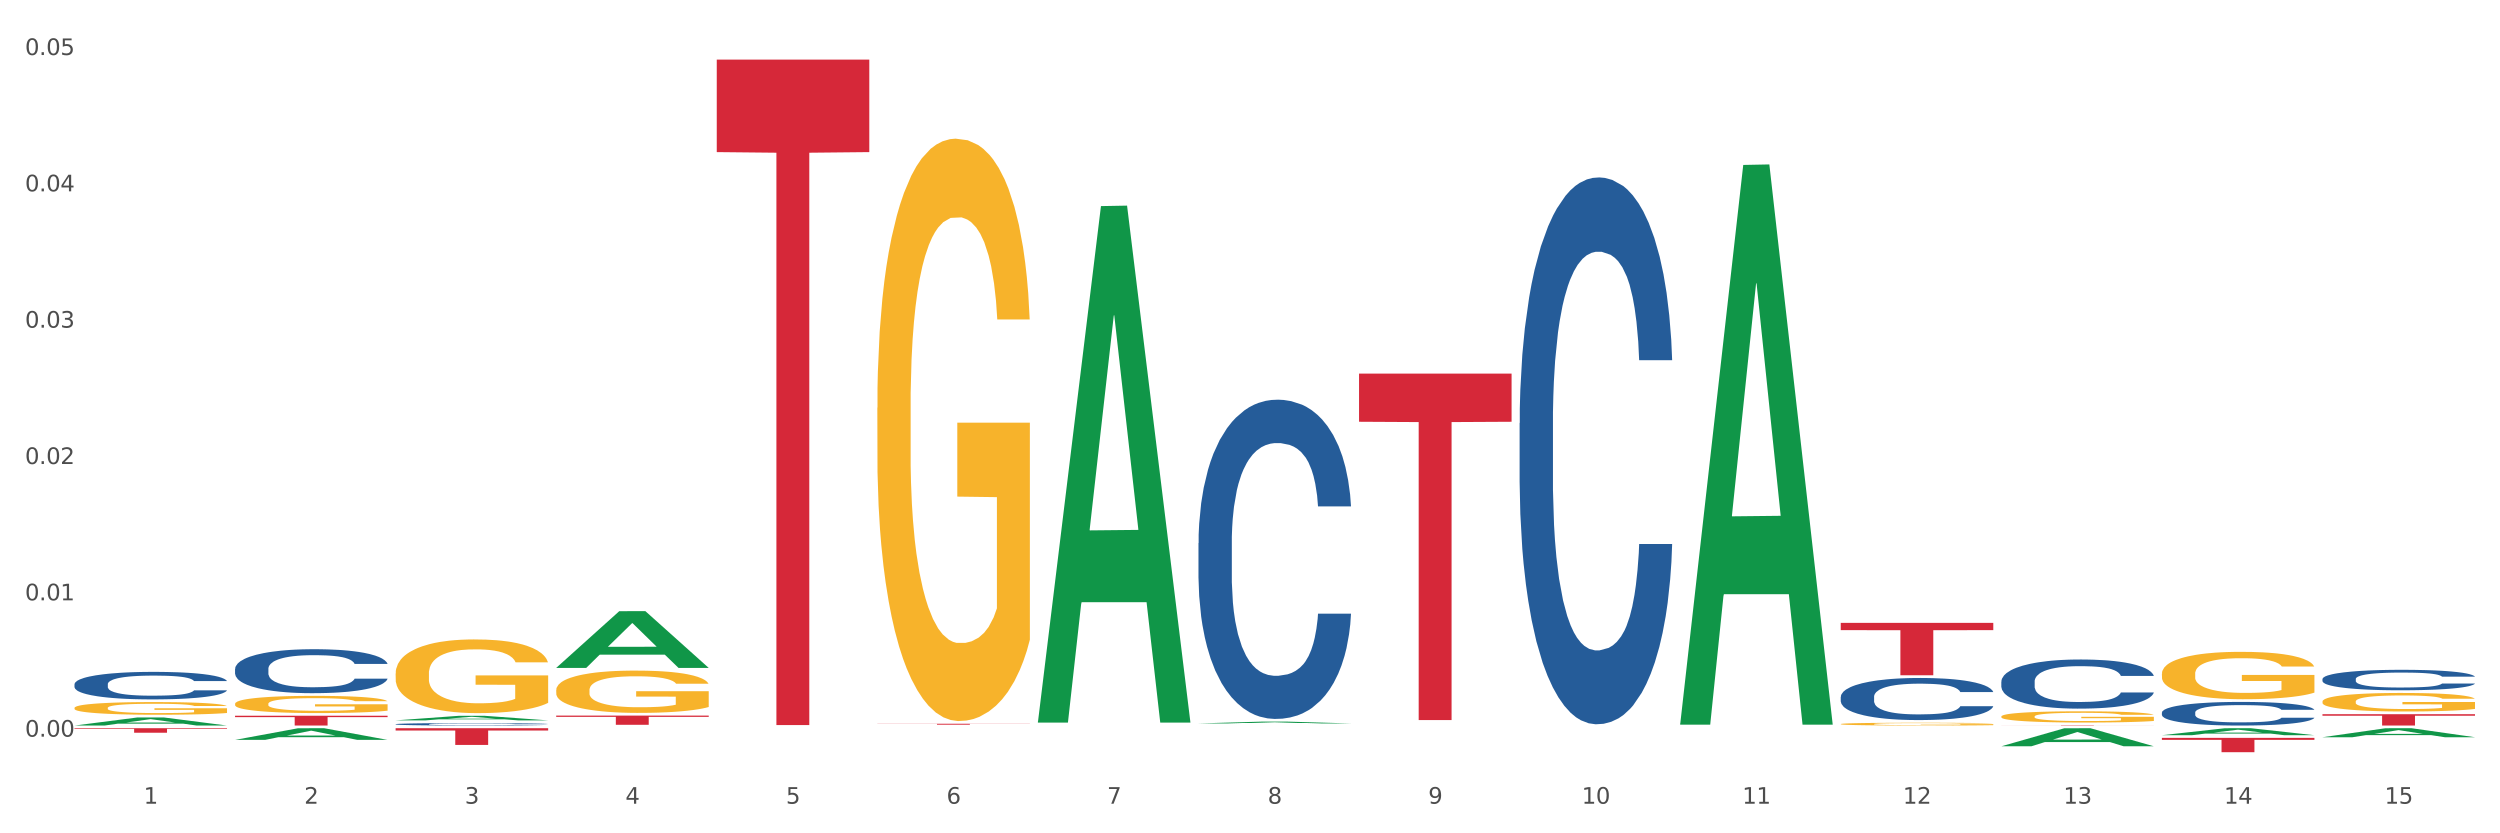
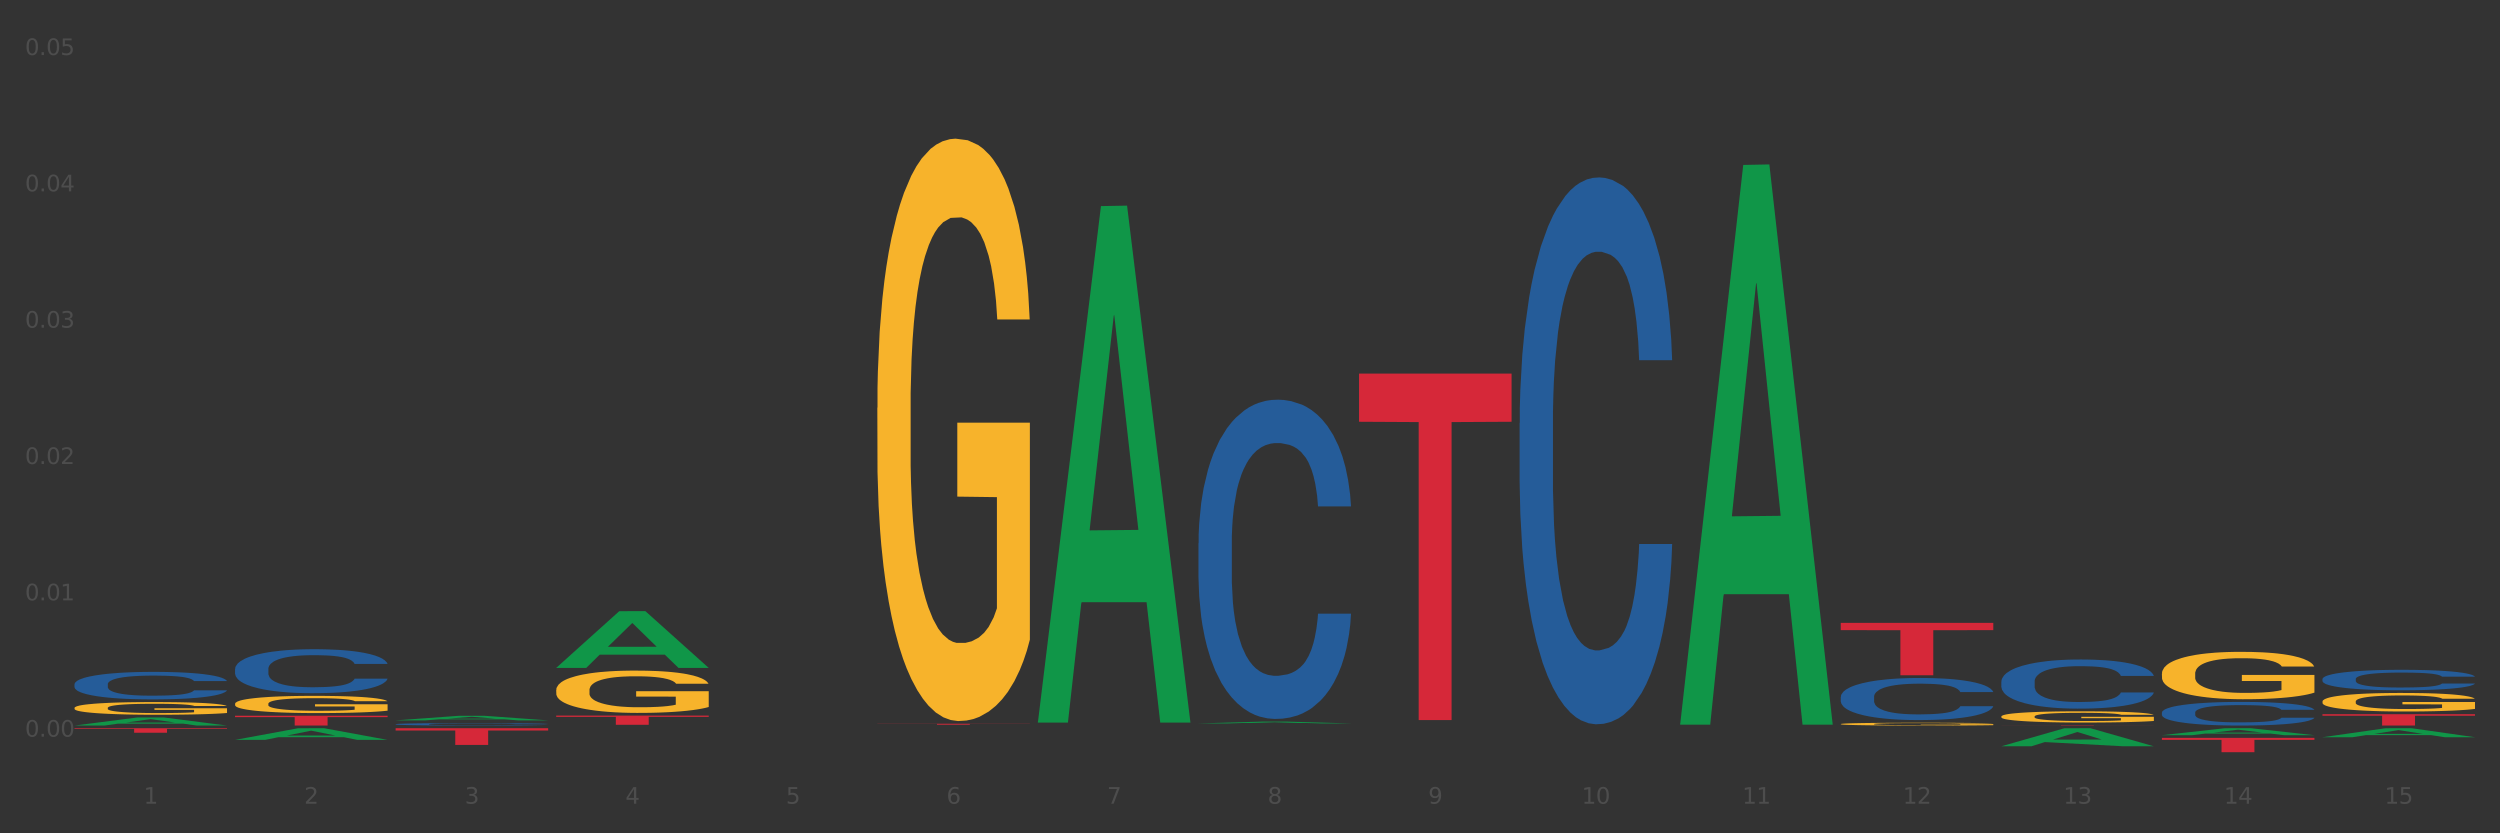
<svg xmlns="http://www.w3.org/2000/svg" xmlns:xlink="http://www.w3.org/1999/xlink" width="1080pt" height="360pt" viewBox="0 0 1080 360" version="1.1">
  <rect x="0" y="0" width="1080" height="360" fill="#333333" stroke="none" />
  <defs>
    <style type="text/css">*{stroke-linejoin: round; stroke-linecap: butt}</style>
  </defs>
  <g id="figure_1">
    <g id="patch_1">
-       <path d="M 0 360  L 1080 360  L 1080 0  L 0 0  z " style="fill: #ffffff; stroke: #ffffff; stroke-linejoin: miter" />
-     </g>
+       </g>
    <g id="axes_1">
      <g id="matplotlib.axis_1">
        <g id="xtick_1">
          <g id="text_1">
            <g style="fill: #4d4d4d" transform="translate(62.07 347.204) scale(0.096 -0.096)">
              <defs>
                <path id="DejaVuSans-31" d="M 794 531  L 1825 531  L 1825 4091  L 703 3866  L 703 4441  L 1819 4666  L 2450 4666  L 2450 531  L 3481 531  L 3481 0  L 794 0  L 794 531  z " transform="scale(0.016)" />
              </defs>
              <use xlink:href="#DejaVuSans-31" />
            </g>
          </g>
        </g>
        <g id="xtick_2">
          <g id="text_2">
            <g style="fill: #4d4d4d" transform="translate(131.436 347.204) scale(0.096 -0.096)">
              <defs>
                <path id="DejaVuSans-32" d="M 1228 531  L 3431 531  L 3431 0  L 469 0  L 469 531  Q 828 903 1448 1529  Q 2069 2156 2228 2338  Q 2531 2678 2651 2914  Q 2772 3150 2772 3378  Q 2772 3750 2511 3984  Q 2250 4219 1831 4219  Q 1534 4219 1204 4116  Q 875 4013 500 3803  L 500 4441  Q 881 4594 1212 4672  Q 1544 4750 1819 4750  Q 2544 4750 2975 4387  Q 3406 4025 3406 3419  Q 3406 3131 3298 2873  Q 3191 2616 2906 2266  Q 2828 2175 2409 1742  Q 1991 1309 1228 531  z " transform="scale(0.016)" />
              </defs>
              <use xlink:href="#DejaVuSans-32" />
            </g>
          </g>
        </g>
        <g id="xtick_3">
          <g id="text_3">
            <g style="fill: #4d4d4d" transform="translate(200.802 347.204) scale(0.096 -0.096)">
              <defs>
                <path id="DejaVuSans-33" d="M 2597 2516  Q 3050 2419 3304 2112  Q 3559 1806 3559 1356  Q 3559 666 3084 287  Q 2609 -91 1734 -91  Q 1441 -91 1130 -33  Q 819 25 488 141  L 488 750  Q 750 597 1062 519  Q 1375 441 1716 441  Q 2309 441 2620 675  Q 2931 909 2931 1356  Q 2931 1769 2642 2001  Q 2353 2234 1838 2234  L 1294 2234  L 1294 2753  L 1863 2753  Q 2328 2753 2575 2939  Q 2822 3125 2822 3475  Q 2822 3834 2567 4026  Q 2313 4219 1838 4219  Q 1578 4219 1281 4162  Q 984 4106 628 3988  L 628 4550  Q 988 4650 1302 4700  Q 1616 4750 1894 4750  Q 2613 4750 3031 4423  Q 3450 4097 3450 3541  Q 3450 3153 3228 2886  Q 3006 2619 2597 2516  z " transform="scale(0.016)" />
              </defs>
              <use xlink:href="#DejaVuSans-33" />
            </g>
          </g>
        </g>
        <g id="xtick_4">
          <g id="text_4">
            <g style="fill: #4d4d4d" transform="translate(270.169 347.204) scale(0.096 -0.096)">
              <defs>
                <path id="DejaVuSans-34" d="M 2419 4116  L 825 1625  L 2419 1625  L 2419 4116  z M 2253 4666  L 3047 4666  L 3047 1625  L 3713 1625  L 3713 1100  L 3047 1100  L 3047 0  L 2419 0  L 2419 1100  L 313 1100  L 313 1709  L 2253 4666  z " transform="scale(0.016)" />
              </defs>
              <use xlink:href="#DejaVuSans-34" />
            </g>
          </g>
        </g>
        <g id="xtick_5">
          <g id="text_5">
            <g style="fill: #4d4d4d" transform="translate(339.535 347.204) scale(0.096 -0.096)">
              <defs>
                <path id="DejaVuSans-35" d="M 691 4666  L 3169 4666  L 3169 4134  L 1269 4134  L 1269 2991  Q 1406 3038 1543 3061  Q 1681 3084 1819 3084  Q 2600 3084 3056 2656  Q 3513 2228 3513 1497  Q 3513 744 3044 326  Q 2575 -91 1722 -91  Q 1428 -91 1123 -41  Q 819 9 494 109  L 494 744  Q 775 591 1075 516  Q 1375 441 1709 441  Q 2250 441 2565 725  Q 2881 1009 2881 1497  Q 2881 1984 2565 2268  Q 2250 2553 1709 2553  Q 1456 2553 1204 2497  Q 953 2441 691 2322  L 691 4666  z " transform="scale(0.016)" />
              </defs>
              <use xlink:href="#DejaVuSans-35" />
            </g>
          </g>
        </g>
        <g id="xtick_6">
          <g id="text_6">
            <g style="fill: #4d4d4d" transform="translate(408.901 347.204) scale(0.096 -0.096)">
              <defs>
                <path id="DejaVuSans-36" d="M 2113 2584  Q 1688 2584 1439 2293  Q 1191 2003 1191 1497  Q 1191 994 1439 701  Q 1688 409 2113 409  Q 2538 409 2786 701  Q 3034 994 3034 1497  Q 3034 2003 2786 2293  Q 2538 2584 2113 2584  z M 3366 4563  L 3366 3988  Q 3128 4100 2886 4159  Q 2644 4219 2406 4219  Q 1781 4219 1451 3797  Q 1122 3375 1075 2522  Q 1259 2794 1537 2939  Q 1816 3084 2150 3084  Q 2853 3084 3261 2657  Q 3669 2231 3669 1497  Q 3669 778 3244 343  Q 2819 -91 2113 -91  Q 1303 -91 875 529  Q 447 1150 447 2328  Q 447 3434 972 4092  Q 1497 4750 2381 4750  Q 2619 4750 2861 4703  Q 3103 4656 3366 4563  z " transform="scale(0.016)" />
              </defs>
              <use xlink:href="#DejaVuSans-36" />
            </g>
          </g>
        </g>
        <g id="xtick_7">
          <g id="text_7">
            <g style="fill: #4d4d4d" transform="translate(478.267 347.204) scale(0.096 -0.096)">
              <defs>
                <path id="DejaVuSans-37" d="M 525 4666  L 3525 4666  L 3525 4397  L 1831 0  L 1172 0  L 2766 4134  L 525 4134  L 525 4666  z " transform="scale(0.016)" />
              </defs>
              <use xlink:href="#DejaVuSans-37" />
            </g>
          </g>
        </g>
        <g id="xtick_8">
          <g id="text_8">
            <g style="fill: #4d4d4d" transform="translate(547.634 347.204) scale(0.096 -0.096)">
              <defs>
                <path id="DejaVuSans-38" d="M 2034 2216  Q 1584 2216 1326 1975  Q 1069 1734 1069 1313  Q 1069 891 1326 650  Q 1584 409 2034 409  Q 2484 409 2743 651  Q 3003 894 3003 1313  Q 3003 1734 2745 1975  Q 2488 2216 2034 2216  z M 1403 2484  Q 997 2584 770 2862  Q 544 3141 544 3541  Q 544 4100 942 4425  Q 1341 4750 2034 4750  Q 2731 4750 3128 4425  Q 3525 4100 3525 3541  Q 3525 3141 3298 2862  Q 3072 2584 2669 2484  Q 3125 2378 3379 2068  Q 3634 1759 3634 1313  Q 3634 634 3220 271  Q 2806 -91 2034 -91  Q 1263 -91 848 271  Q 434 634 434 1313  Q 434 1759 690 2068  Q 947 2378 1403 2484  z M 1172 3481  Q 1172 3119 1398 2916  Q 1625 2713 2034 2713  Q 2441 2713 2670 2916  Q 2900 3119 2900 3481  Q 2900 3844 2670 4047  Q 2441 4250 2034 4250  Q 1625 4250 1398 4047  Q 1172 3844 1172 3481  z " transform="scale(0.016)" />
              </defs>
              <use xlink:href="#DejaVuSans-38" />
            </g>
          </g>
        </g>
        <g id="xtick_9">
          <g id="text_9">
            <g style="fill: #4d4d4d" transform="translate(617 347.204) scale(0.096 -0.096)">
              <defs>
                <path id="DejaVuSans-39" d="M 703 97  L 703 672  Q 941 559 1184 500  Q 1428 441 1663 441  Q 2288 441 2617 861  Q 2947 1281 2994 2138  Q 2813 1869 2534 1725  Q 2256 1581 1919 1581  Q 1219 1581 811 2004  Q 403 2428 403 3163  Q 403 3881 828 4315  Q 1253 4750 1959 4750  Q 2769 4750 3195 4129  Q 3622 3509 3622 2328  Q 3622 1225 3098 567  Q 2575 -91 1691 -91  Q 1453 -91 1209 -44  Q 966 3 703 97  z M 1959 2075  Q 2384 2075 2632 2365  Q 2881 2656 2881 3163  Q 2881 3666 2632 3958  Q 2384 4250 1959 4250  Q 1534 4250 1286 3958  Q 1038 3666 1038 3163  Q 1038 2656 1286 2365  Q 1534 2075 1959 2075  z " transform="scale(0.016)" />
              </defs>
              <use xlink:href="#DejaVuSans-39" />
            </g>
          </g>
        </g>
        <g id="xtick_10">
          <g id="text_10">
            <g style="fill: #4d4d4d" transform="translate(683.312 347.204) scale(0.096 -0.096)">
              <defs>
                <path id="DejaVuSans-30" d="M 2034 4250  Q 1547 4250 1301 3770  Q 1056 3291 1056 2328  Q 1056 1369 1301 889  Q 1547 409 2034 409  Q 2525 409 2770 889  Q 3016 1369 3016 2328  Q 3016 3291 2770 3770  Q 2525 4250 2034 4250  z M 2034 4750  Q 2819 4750 3233 4129  Q 3647 3509 3647 2328  Q 3647 1150 3233 529  Q 2819 -91 2034 -91  Q 1250 -91 836 529  Q 422 1150 422 2328  Q 422 3509 836 4129  Q 1250 4750 2034 4750  z " transform="scale(0.016)" />
              </defs>
              <use xlink:href="#DejaVuSans-31" />
              <use xlink:href="#DejaVuSans-30" transform="translate(63.623 0)" />
            </g>
          </g>
        </g>
        <g id="xtick_11">
          <g id="text_11">
            <g style="fill: #4d4d4d" transform="translate(752.678 347.204) scale(0.096 -0.096)">
              <use xlink:href="#DejaVuSans-31" />
              <use xlink:href="#DejaVuSans-31" transform="translate(63.623 0)" />
            </g>
          </g>
        </g>
        <g id="xtick_12">
          <g id="text_12">
            <g style="fill: #4d4d4d" transform="translate(822.044 347.204) scale(0.096 -0.096)">
              <use xlink:href="#DejaVuSans-31" />
              <use xlink:href="#DejaVuSans-32" transform="translate(63.623 0)" />
            </g>
          </g>
        </g>
        <g id="xtick_13">
          <g id="text_13">
            <g style="fill: #4d4d4d" transform="translate(891.411 347.204) scale(0.096 -0.096)">
              <use xlink:href="#DejaVuSans-31" />
              <use xlink:href="#DejaVuSans-33" transform="translate(63.623 0)" />
            </g>
          </g>
        </g>
        <g id="xtick_14">
          <g id="text_14">
            <g style="fill: #4d4d4d" transform="translate(960.777 347.204) scale(0.096 -0.096)">
              <use xlink:href="#DejaVuSans-31" />
              <use xlink:href="#DejaVuSans-34" transform="translate(63.623 0)" />
            </g>
          </g>
        </g>
        <g id="xtick_15">
          <g id="text_15">
            <g style="fill: #4d4d4d" transform="translate(1030.143 347.204) scale(0.096 -0.096)">
              <use xlink:href="#DejaVuSans-31" />
              <use xlink:href="#DejaVuSans-35" transform="translate(63.623 0)" />
            </g>
          </g>
        </g>
        <g id="xtick_16" />
        <g id="xtick_17" />
        <g id="xtick_18" />
        <g id="xtick_19" />
        <g id="xtick_20" />
        <g id="xtick_21" />
        <g id="xtick_22" />
        <g id="xtick_23" />
        <g id="xtick_24" />
        <g id="xtick_25" />
        <g id="xtick_26" />
        <g id="xtick_27" />
        <g id="xtick_28" />
        <g id="xtick_29" />
      </g>
      <g id="matplotlib.axis_2">
        <g id="ytick_1">
          <g id="text_16">
            <g style="fill: #4d4d4d" transform="translate(10.8 318.241) scale(0.096 -0.096)">
              <defs>
                <path id="DejaVuSans-2e" d="M 684 794  L 1344 794  L 1344 0  L 684 0  L 684 794  z " transform="scale(0.016)" />
              </defs>
              <use xlink:href="#DejaVuSans-30" />
              <use xlink:href="#DejaVuSans-2e" transform="translate(63.623 0)" />
              <use xlink:href="#DejaVuSans-30" transform="translate(95.41 0)" />
              <use xlink:href="#DejaVuSans-30" transform="translate(159.033 0)" />
            </g>
          </g>
        </g>
        <g id="ytick_2">
          <g id="text_17">
            <g style="fill: #4d4d4d" transform="translate(10.8 259.347) scale(0.096 -0.096)">
              <use xlink:href="#DejaVuSans-30" />
              <use xlink:href="#DejaVuSans-2e" transform="translate(63.623 0)" />
              <use xlink:href="#DejaVuSans-30" transform="translate(95.41 0)" />
              <use xlink:href="#DejaVuSans-31" transform="translate(159.033 0)" />
            </g>
          </g>
        </g>
        <g id="ytick_3">
          <g id="text_18">
            <g style="fill: #4d4d4d" transform="translate(10.8 200.453) scale(0.096 -0.096)">
              <use xlink:href="#DejaVuSans-30" />
              <use xlink:href="#DejaVuSans-2e" transform="translate(63.623 0)" />
              <use xlink:href="#DejaVuSans-30" transform="translate(95.41 0)" />
              <use xlink:href="#DejaVuSans-32" transform="translate(159.033 0)" />
            </g>
          </g>
        </g>
        <g id="ytick_4">
          <g id="text_19">
            <g style="fill: #4d4d4d" transform="translate(10.8 141.558) scale(0.096 -0.096)">
              <use xlink:href="#DejaVuSans-30" />
              <use xlink:href="#DejaVuSans-2e" transform="translate(63.623 0)" />
              <use xlink:href="#DejaVuSans-30" transform="translate(95.41 0)" />
              <use xlink:href="#DejaVuSans-33" transform="translate(159.033 0)" />
            </g>
          </g>
        </g>
        <g id="ytick_5">
          <g id="text_20">
            <g style="fill: #4d4d4d" transform="translate(10.8 82.664) scale(0.096 -0.096)">
              <use xlink:href="#DejaVuSans-30" />
              <use xlink:href="#DejaVuSans-2e" transform="translate(63.623 0)" />
              <use xlink:href="#DejaVuSans-30" transform="translate(95.41 0)" />
              <use xlink:href="#DejaVuSans-34" transform="translate(159.033 0)" />
            </g>
          </g>
        </g>
        <g id="ytick_6">
          <g id="text_21">
            <g style="fill: #4d4d4d" transform="translate(10.8 23.77) scale(0.096 -0.096)">
              <use xlink:href="#DejaVuSans-30" />
              <use xlink:href="#DejaVuSans-2e" transform="translate(63.623 0)" />
              <use xlink:href="#DejaVuSans-30" transform="translate(95.41 0)" />
              <use xlink:href="#DejaVuSans-35" transform="translate(159.033 0)" />
            </g>
          </g>
        </g>
        <g id="ytick_7" />
        <g id="ytick_8" />
        <g id="ytick_9" />
        <g id="ytick_10" />
        <g id="ytick_11" />
      </g>
      <g id="PolyCollection_1">
        <path d="M 32.175 313.432  L 32.243 313.429  L 59.417 309.934  L 70.695 309.931  L 98.073 313.439  L 85.029 313.439  L 79.119 312.622  L 51.061 312.622  L 50.857 312.635  L 45.151 313.439  L 32.175 313.439  L 32.175 313.432  L 54.594 312.134  L 75.586 312.131  L 65.192 310.678  L 65.056 310.672  L 64.92 310.682  L 54.526 312.131  L 54.594 312.134  L 32.175 313.432  z " clip-path="url(#p78bd82794f)" style="fill: #109648" />
        <path d="M 1003.302 308.524  L 1069.2 308.524  L 1069.2 309.207  L 1043.278 309.211  L 1043.278 313.439  L 1029.068 313.439  L 1029.068 309.211  L 1003.302 309.207  L 1003.302 308.528  L 1003.302 308.524  z " clip-path="url(#p78bd82794f)" style="fill: #d62839" />
        <path d="M 933.936 318.763  L 999.834 318.763  L 999.834 319.622  L 973.912 319.628  L 973.912 324.95  L 959.702 324.95  L 959.702 319.628  L 933.936 319.622  L 933.936 318.769  L 933.936 318.763  z " clip-path="url(#p78bd82794f)" style="fill: #d62839" />
        <path d="M 864.57 313.292  L 930.468 313.292  L 930.468 313.313  L 904.546 313.313  L 904.546 313.439  L 890.335 313.439  L 890.335 313.313  L 864.57 313.313  L 864.57 313.292  L 864.57 313.292  z " clip-path="url(#p78bd82794f)" style="fill: #d62839" />
        <path d="M 795.203 269.075  L 861.101 269.075  L 861.101 272.222  L 835.179 272.244  L 835.179 291.726  L 820.969 291.726  L 820.969 272.244  L 795.203 272.222  L 795.203 269.096  L 795.203 269.075  z " clip-path="url(#p78bd82794f)" style="fill: #d62839" />
        <path d="M 587.105 161.399  L 653.003 161.399  L 653.003 182.2  L 627.081 182.341  L 627.081 311.083  L 612.871 311.083  L 612.871 182.341  L 587.105 182.2  L 587.105 161.539  L 587.105 161.399  z " clip-path="url(#p78bd82794f)" style="fill: #d62839" />
        <path d="M 379.006 312.658  L 444.904 312.658  L 444.904 312.715  L 418.982 312.715  L 418.982 313.066  L 404.772 313.066  L 404.772 312.715  L 379.006 312.715  L 379.006 312.659  L 379.006 312.658  z " clip-path="url(#p78bd82794f)" style="fill: #d62839" />
-         <path d="M 309.64 25.759  L 375.538 25.759  L 375.538 65.707  L 349.616 65.977  L 349.616 313.221  L 335.406 313.221  L 335.406 65.977  L 309.64 65.707  L 309.64 26.029  L 309.64 25.759  z " clip-path="url(#p78bd82794f)" style="fill: #d62839" />
        <path d="M 240.274 309.131  L 306.172 309.131  L 306.172 309.685  L 280.25 309.689  L 280.25 313.116  L 266.039 313.116  L 266.039 309.689  L 240.274 309.685  L 240.274 309.135  L 240.274 309.131  z " clip-path="url(#p78bd82794f)" style="fill: #d62839" />
        <path d="M 32.175 305.827  L 32.253 305.822  L 32.253 305.642  L 32.408 305.486  L 33.186 305.111  L 34.353 304.801  L 35.209 304.635  L 36.065 304.5  L 37.076 304.365  L 38.321 304.225  L 40.578 304.02  L 41.978 303.914  L 43.69 303.804  L 46.802 303.644  L 49.058 303.554  L 51.392 303.479  L 55.204 303.389  L 57.694 303.349  L 60.339 303.319  L 63.529 303.299  L 65.941 303.294  L 71.231 303.309  L 75.744 303.354  L 77.922 303.389  L 80.723 303.449  L 82.201 303.489  L 84.613 303.569  L 87.103 303.674  L 88.815 303.764  L 91.382 303.934  L 93.327 304.105  L 95.116 304.315  L 96.05 304.46  L 96.75 304.595  L 97.373 304.75  L 97.995 304.996  L 83.991 304.996  L 83.446 304.821  L 82.59 304.655  L 81.346 304.495  L 80.256 304.395  L 78.389 304.27  L 76.677 304.19  L 74.888 304.13  L 72.71 304.08  L 70.998 304.055  L 68.586 304.035  L 63.84 304.04  L 60.65 304.08  L 58.472 304.13  L 57.071 304.175  L 55.827 304.225  L 54.426 304.295  L 52.792 304.4  L 51.625 304.495  L 50.458 304.615  L 49.525 304.735  L 48.669 304.876  L 47.969 305.026  L 47.424 305.181  L 46.957 305.371  L 46.568 305.687  L 46.568 306.373  L 46.724 306.528  L 47.113 306.733  L 47.58 306.888  L 48.358 307.073  L 49.058 307.199  L 50.381 307.379  L 51.859 307.529  L 53.026 307.624  L 54.193 307.704  L 56.216 307.814  L 58.472 307.904  L 60.417 307.959  L 63.062 308.01  L 64.852 308.03  L 66.408 308.04  L 70.22 308.04  L 72.943 308.025  L 75.977 307.99  L 78.311 307.944  L 80.256 307.889  L 82.435 307.799  L 83.835 307.714  L 83.835 306.668  L 66.719 306.663  L 66.719 305.967  L 98.073 305.967  L 98.073 308.01  L 96.75 308.115  L 95.272 308.21  L 93.716 308.295  L 91.382 308.4  L 88.581 308.5  L 86.091 308.57  L 83.446 308.63  L 80.334 308.685  L 76.288 308.735  L 73.799 308.755  L 70.687 308.771  L 67.03 308.776  L 63.84 308.765  L 60.728 308.74  L 57.461 308.695  L 54.271 308.63  L 51.859 308.565  L 49.447 308.485  L 46.879 308.38  L 44.857 308.28  L 43.301 308.19  L 41.589 308.075  L 39.722 307.924  L 38.321 307.789  L 37.076 307.649  L 35.754 307.469  L 34.82 307.314  L 33.887 307.118  L 33.342 306.973  L 32.72 306.748  L 32.253 306.433  L 32.175 305.827  z " clip-path="url(#p78bd82794f)" style="fill: #f7b32b" />
        <path d="M 170.907 314.594  L 236.805 314.594  L 236.805 315.597  L 210.883 315.604  L 210.883 321.811  L 196.673 321.811  L 196.673 315.604  L 170.907 315.597  L 170.907 314.601  L 170.907 314.594  z " clip-path="url(#p78bd82794f)" style="fill: #d62839" />
        <path d="M 933.936 307.815  L 934.014 307.805  L 934.014 307.544  L 934.247 307.19  L 935.104 306.537  L 936.195 306.043  L 938.064 305.465  L 939.077 305.222  L 940.401 304.952  L 943.127 304.513  L 946.243 304.14  L 948.424 303.935  L 950.06 303.804  L 953.721 303.571  L 955.824 303.469  L 958.005 303.385  L 959.874 303.329  L 962.99 303.263  L 965.483 303.236  L 968.365 303.226  L 970.779 303.236  L 973.973 303.273  L 978.647 303.385  L 980.438 303.45  L 982.853 303.562  L 985.346 303.711  L 987.371 303.86  L 989.708 304.075  L 992.122 304.355  L 994.459 304.709  L 996.095 305.036  L 997.419 305.381  L 998.587 305.8  L 999.444 306.257  L 999.834 306.64  L 985.579 306.64  L 985.19 306.295  L 984.411 305.922  L 983.632 305.67  L 982.775 305.465  L 981.451 305.231  L 980.283 305.082  L 978.335 304.905  L 976.544 304.793  L 975.064 304.728  L 973.272 304.672  L 969.455 304.616  L 966.729 304.616  L 965.015 304.634  L 962.912 304.681  L 961.121 304.746  L 959.018 304.858  L 957.382 304.98  L 955.746 305.138  L 954.811 305.25  L 953.409 305.455  L 952.475 305.623  L 951.228 305.912  L 950.527 306.117  L 949.281 306.649  L 948.736 307.041  L 948.502 307.311  L 948.346 307.61  L 948.346 309.064  L 948.814 309.717  L 949.203 309.997  L 949.826 310.314  L 950.995 310.725  L 952.708 311.126  L 954.5 311.415  L 955.98 311.592  L 957.382 311.722  L 958.784 311.825  L 960.498 311.918  L 961.9 311.974  L 964.003 312.03  L 966.495 312.058  L 968.443 312.058  L 972.415 312.012  L 974.207 311.965  L 975.92 311.9  L 977.79 311.797  L 979.27 311.685  L 980.127 311.601  L 981.529 311.424  L 982.619 311.238  L 983.554 311.023  L 984.177 310.836  L 984.878 310.557  L 985.423 310.24  L 985.579 310.072  L 999.834 310.072  L 999.522 310.407  L 998.977 310.734  L 997.886 311.172  L 997.03 311.424  L 995.705 311.732  L 994.303 311.993  L 992.356 312.282  L 990.564 312.497  L 988.695 312.683  L 986.67 312.851  L 983.009 313.084  L 981.685 313.149  L 978.88 313.261  L 976.699 313.327  L 973.506 313.392  L 970.234 313.429  L 966.807 313.439  L 963.769 313.42  L 960.42 313.364  L 958.317 313.308  L 955.98 313.224  L 953.253 313.093  L 950.683 312.935  L 948.268 312.748  L 946.009 312.534  L 943.906 312.291  L 941.18 311.89  L 939.155 311.499  L 937.675 311.135  L 936.662 310.827  L 935.65 310.435  L 935.104 310.165  L 934.247 309.512  L 933.936 308.906  L 933.936 307.815  z " clip-path="url(#p78bd82794f)" style="fill: #255c99" />
        <path d="M 864.57 294.439  L 864.648 294.42  L 864.648 293.877  L 864.881 293.14  L 865.738 291.783  L 866.829 290.755  L 868.698 289.553  L 869.711 289.049  L 871.035 288.487  L 873.761 287.575  L 876.877 286.8  L 879.058 286.373  L 880.694 286.102  L 884.355 285.617  L 886.458 285.404  L 888.639 285.229  L 890.508 285.113  L 893.624 284.977  L 896.117 284.919  L 898.999 284.9  L 901.413 284.919  L 904.607 284.997  L 909.281 285.229  L 911.072 285.365  L 913.487 285.598  L 915.979 285.908  L 918.005 286.218  L 920.341 286.664  L 922.756 287.246  L 925.093 287.983  L 926.729 288.661  L 928.053 289.379  L 929.221 290.251  L 930.078 291.201  L 930.468 291.996  L 916.213 291.996  L 915.824 291.279  L 915.045 290.503  L 914.266 289.98  L 913.409 289.553  L 912.085 289.068  L 910.916 288.758  L 908.969 288.39  L 907.177 288.157  L 905.697 288.021  L 903.906 287.905  L 900.089 287.789  L 897.363 287.789  L 895.649 287.827  L 893.546 287.924  L 891.754 288.06  L 889.651 288.293  L 888.016 288.545  L 886.38 288.874  L 885.445 289.107  L 884.043 289.534  L 883.108 289.883  L 881.862 290.484  L 881.161 290.91  L 879.915 292.015  L 879.369 292.83  L 879.136 293.392  L 878.98 294.013  L 878.98 297.037  L 879.447 298.395  L 879.837 298.976  L 880.46 299.635  L 881.628 300.489  L 883.342 301.322  L 885.134 301.923  L 886.614 302.292  L 888.016 302.563  L 889.418 302.777  L 891.131 302.97  L 892.533 303.087  L 894.637 303.203  L 897.129 303.261  L 899.076 303.261  L 903.049 303.164  L 904.841 303.067  L 906.554 302.932  L 908.424 302.718  L 909.904 302.486  L 910.76 302.311  L 912.163 301.943  L 913.253 301.555  L 914.188 301.109  L 914.811 300.721  L 915.512 300.14  L 916.057 299.48  L 916.213 299.131  L 930.468 299.131  L 930.156 299.829  L 929.611 300.508  L 928.52 301.419  L 927.663 301.943  L 926.339 302.583  L 924.937 303.126  L 922.99 303.727  L 921.198 304.173  L 919.329 304.56  L 917.304 304.909  L 913.643 305.394  L 912.318 305.53  L 909.514 305.762  L 907.333 305.898  L 904.14 306.034  L 900.868 306.111  L 897.441 306.131  L 894.403 306.092  L 891.053 305.976  L 888.95 305.859  L 886.614 305.685  L 883.887 305.413  L 881.317 305.084  L 878.902 304.696  L 876.643 304.25  L 874.54 303.746  L 871.814 302.912  L 869.789 302.098  L 868.309 301.342  L 867.296 300.702  L 866.283 299.888  L 865.738 299.325  L 864.881 297.968  L 864.57 296.708  L 864.57 294.439  z " clip-path="url(#p78bd82794f)" style="fill: #255c99" />
        <path d="M 795.203 301.053  L 795.281 301.037  L 795.281 300.572  L 795.515 299.94  L 796.372 298.778  L 797.462 297.897  L 799.332 296.868  L 800.344 296.436  L 801.669 295.954  L 804.395 295.173  L 807.511 294.509  L 809.692 294.144  L 811.327 293.911  L 814.988 293.496  L 817.092 293.313  L 819.273 293.164  L 821.142 293.064  L 824.258 292.948  L 826.75 292.898  L 829.632 292.881  L 832.047 292.898  L 835.241 292.964  L 839.914 293.164  L 841.706 293.28  L 844.121 293.479  L 846.613 293.745  L 848.638 294.011  L 850.975 294.393  L 853.39 294.891  L 855.727 295.522  L 857.362 296.104  L 858.687 296.718  L 859.855 297.466  L 860.712 298.279  L 861.101 298.96  L 846.847 298.96  L 846.457 298.346  L 845.678 297.681  L 844.899 297.233  L 844.043 296.868  L 842.718 296.452  L 841.55 296.187  L 839.603 295.871  L 837.811 295.672  L 836.331 295.555  L 834.54 295.456  L 830.723 295.356  L 827.997 295.356  L 826.283 295.389  L 824.18 295.472  L 822.388 295.589  L 820.285 295.788  L 818.649 296.004  L 817.014 296.286  L 816.079 296.486  L 814.677 296.851  L 813.742 297.15  L 812.496 297.665  L 811.795 298.03  L 810.548 298.977  L 810.003 299.675  L 809.77 300.156  L 809.614 300.688  L 809.614 303.279  L 810.081 304.442  L 810.471 304.94  L 811.094 305.505  L 812.262 306.235  L 813.976 306.95  L 815.767 307.464  L 817.247 307.78  L 818.649 308.013  L 820.051 308.195  L 821.765 308.361  L 823.167 308.461  L 825.27 308.561  L 827.763 308.611  L 829.71 308.611  L 833.683 308.527  L 835.474 308.444  L 837.188 308.328  L 839.057 308.145  L 840.537 307.946  L 841.394 307.797  L 842.796 307.481  L 843.887 307.149  L 844.822 306.767  L 845.445 306.435  L 846.146 305.936  L 846.691 305.372  L 846.847 305.073  L 861.101 305.073  L 860.79 305.671  L 860.245 306.252  L 859.154 307.033  L 858.297 307.481  L 856.973 308.029  L 855.571 308.494  L 853.624 309.009  L 851.832 309.391  L 849.963 309.723  L 847.937 310.022  L 844.276 310.438  L 842.952 310.554  L 840.148 310.753  L 837.967 310.869  L 834.773 310.986  L 831.502 311.052  L 828.074 311.069  L 825.037 311.036  L 821.687 310.936  L 819.584 310.836  L 817.247 310.687  L 814.521 310.454  L 811.951 310.172  L 809.536 309.84  L 807.277 309.458  L 805.174 309.026  L 802.448 308.312  L 800.422 307.614  L 798.942 306.966  L 797.93 306.418  L 796.917 305.72  L 796.372 305.239  L 795.515 304.076  L 795.203 302.997  L 795.203 301.053  z " clip-path="url(#p78bd82794f)" style="fill: #255c99" />
        <path d="M 656.471 182.795  L 656.549 182.579  L 656.549 176.538  L 656.783 168.339  L 657.639 153.237  L 658.73 141.802  L 660.599 128.425  L 661.612 122.816  L 662.936 116.559  L 665.662 106.419  L 668.778 97.789  L 670.959 93.042  L 672.595 90.022  L 676.256 84.628  L 678.359 82.255  L 680.54 80.313  L 682.41 79.019  L 685.525 77.508  L 688.018 76.861  L 690.9 76.645  L 693.315 76.861  L 696.508 77.724  L 701.182 80.313  L 702.973 81.823  L 705.388 84.412  L 707.881 87.864  L 709.906 91.316  L 712.243 96.279  L 714.657 102.751  L 716.994 110.95  L 718.63 118.501  L 719.954 126.484  L 721.123 136.192  L 721.979 146.764  L 722.369 155.61  L 708.114 155.61  L 707.725 147.627  L 706.946 138.997  L 706.167 133.172  L 705.31 128.425  L 703.986 123.032  L 702.818 119.58  L 700.87 115.48  L 699.079 112.891  L 697.599 111.381  L 695.807 110.087  L 691.99 108.792  L 689.264 108.792  L 687.55 109.224  L 685.447 110.302  L 683.656 111.813  L 681.553 114.402  L 679.917 117.206  L 678.281 120.874  L 677.346 123.463  L 675.944 128.21  L 675.01 132.093  L 673.763 138.781  L 673.062 143.528  L 671.816 155.826  L 671.271 164.887  L 671.037 171.144  L 670.881 178.048  L 670.881 211.705  L 671.349 226.808  L 671.738 233.28  L 672.361 240.616  L 673.53 250.109  L 675.243 259.386  L 677.035 266.074  L 678.515 270.173  L 679.917 273.194  L 681.319 275.567  L 683.033 277.725  L 684.435 279.019  L 686.538 280.314  L 689.03 280.961  L 690.978 280.961  L 694.95 279.882  L 696.742 278.803  L 698.456 277.293  L 700.325 274.92  L 701.805 272.331  L 702.662 270.389  L 704.064 266.29  L 705.154 261.975  L 706.089 257.013  L 706.712 252.698  L 707.413 246.225  L 707.959 238.89  L 708.114 235.006  L 722.369 235.006  L 722.057 242.773  L 721.512 250.324  L 720.422 260.465  L 719.565 266.29  L 718.241 273.41  L 716.838 279.451  L 714.891 286.139  L 713.1 291.101  L 711.23 295.416  L 709.205 299.3  L 705.544 304.693  L 704.22 306.204  L 701.416 308.793  L 699.235 310.303  L 696.041 311.813  L 692.769 312.676  L 689.342 312.892  L 686.304 312.46  L 682.955 311.166  L 680.852 309.871  L 678.515 307.93  L 675.789 304.909  L 673.218 301.241  L 670.803 296.926  L 668.544 291.964  L 666.441 286.355  L 663.715 277.077  L 661.69 268.016  L 660.21 259.602  L 659.197 252.482  L 658.185 243.42  L 657.639 237.164  L 656.783 222.061  L 656.471 208.037  L 656.471 182.795  z " clip-path="url(#p78bd82794f)" style="fill: #255c99" />
        <path d="M 517.739 234.633  L 517.816 234.507  L 517.816 230.98  L 518.05 226.194  L 518.907 217.377  L 519.997 210.701  L 521.867 202.892  L 522.88 199.617  L 524.204 195.964  L 526.93 190.044  L 530.046 185.006  L 532.227 182.235  L 533.863 180.472  L 537.523 177.323  L 539.627 175.937  L 541.808 174.804  L 543.677 174.048  L 546.793 173.166  L 549.285 172.788  L 552.167 172.662  L 554.582 172.788  L 557.776 173.292  L 562.449 174.804  L 564.241 175.685  L 566.656 177.197  L 569.148 179.212  L 571.173 181.227  L 573.51 184.124  L 575.925 187.903  L 578.262 192.69  L 579.898 197.098  L 581.222 201.758  L 582.39 207.426  L 583.247 213.598  L 583.636 218.763  L 569.382 218.763  L 568.992 214.102  L 568.214 209.064  L 567.435 205.663  L 566.578 202.892  L 565.254 199.743  L 564.085 197.728  L 562.138 195.335  L 560.346 193.823  L 558.866 192.941  L 557.075 192.186  L 553.258 191.43  L 550.532 191.43  L 548.818 191.682  L 546.715 192.312  L 544.923 193.193  L 542.82 194.705  L 541.184 196.342  L 539.549 198.484  L 538.614 199.995  L 537.212 202.766  L 536.277 205.033  L 535.031 208.938  L 534.33 211.709  L 533.084 218.889  L 532.538 224.179  L 532.305 227.832  L 532.149 231.862  L 532.149 251.511  L 532.616 260.328  L 533.006 264.107  L 533.629 268.39  L 534.797 273.932  L 536.511 279.348  L 538.302 283.253  L 539.782 285.646  L 541.184 287.409  L 542.587 288.795  L 544.3 290.054  L 545.702 290.81  L 547.805 291.566  L 550.298 291.944  L 552.245 291.944  L 556.218 291.314  L 558.009 290.684  L 559.723 289.802  L 561.593 288.417  L 563.073 286.905  L 563.929 285.772  L 565.331 283.379  L 566.422 280.859  L 567.357 277.962  L 567.98 275.443  L 568.681 271.665  L 569.226 267.382  L 569.382 265.115  L 583.636 265.115  L 583.325 269.649  L 582.78 274.058  L 581.689 279.978  L 580.832 283.379  L 579.508 287.535  L 578.106 291.062  L 576.159 294.967  L 574.367 297.864  L 572.498 300.383  L 570.472 302.65  L 566.811 305.799  L 565.487 306.681  L 562.683 308.192  L 560.502 309.074  L 557.308 309.955  L 554.037 310.459  L 550.61 310.585  L 547.572 310.333  L 544.222 309.578  L 542.119 308.822  L 539.782 307.688  L 537.056 305.925  L 534.486 303.784  L 532.071 301.264  L 529.812 298.367  L 527.709 295.093  L 524.983 289.676  L 522.957 284.386  L 521.477 279.474  L 520.465 275.317  L 519.452 270.027  L 518.907 266.374  L 518.05 257.557  L 517.739 249.37  L 517.739 234.633  z " clip-path="url(#p78bd82794f)" style="fill: #255c99" />
        <path d="M 170.907 312.844  L 170.985 312.843  L 170.985 312.816  L 171.219 312.778  L 172.076 312.709  L 173.166 312.657  L 175.036 312.596  L 176.048 312.57  L 177.373 312.541  L 180.099 312.495  L 183.215 312.456  L 185.396 312.434  L 187.031 312.42  L 190.692 312.396  L 192.796 312.385  L 194.977 312.376  L 196.846 312.37  L 199.962 312.363  L 202.454 312.36  L 205.336 312.359  L 207.751 312.36  L 210.945 312.364  L 215.618 312.376  L 217.41 312.383  L 219.825 312.395  L 222.317 312.41  L 224.342 312.426  L 226.679 312.449  L 229.094 312.478  L 231.431 312.516  L 233.066 312.55  L 234.391 312.587  L 235.559 312.631  L 236.416 312.679  L 236.805 312.72  L 222.551 312.72  L 222.161 312.683  L 221.382 312.644  L 220.604 312.617  L 219.747 312.596  L 218.422 312.571  L 217.254 312.555  L 215.307 312.537  L 213.515 312.525  L 212.035 312.518  L 210.244 312.512  L 206.427 312.506  L 203.701 312.506  L 201.987 312.508  L 199.884 312.513  L 198.092 312.52  L 195.989 312.532  L 194.353 312.544  L 192.718 312.561  L 191.783 312.573  L 190.381 312.595  L 189.446 312.612  L 188.2 312.643  L 187.499 312.665  L 186.252 312.721  L 185.707 312.762  L 185.474 312.791  L 185.318 312.822  L 185.318 312.976  L 185.785 313.045  L 186.175 313.075  L 186.798 313.108  L 187.966 313.152  L 189.68 313.194  L 191.471 313.225  L 192.951 313.243  L 194.353 313.257  L 195.755 313.268  L 197.469 313.278  L 198.871 313.284  L 200.974 313.29  L 203.467 313.293  L 205.414 313.293  L 209.387 313.288  L 211.178 313.283  L 212.892 313.276  L 214.761 313.265  L 216.241 313.253  L 217.098 313.244  L 218.5 313.226  L 219.591 313.206  L 220.526 313.183  L 221.149 313.164  L 221.85 313.134  L 222.395 313.1  L 222.551 313.083  L 236.805 313.083  L 236.494 313.118  L 235.949 313.153  L 234.858 313.199  L 234.001 313.226  L 232.677 313.258  L 231.275 313.286  L 229.328 313.316  L 227.536 313.339  L 225.667 313.359  L 223.641 313.376  L 219.98 313.401  L 218.656 313.408  L 215.852 313.42  L 213.671 313.427  L 210.477 313.434  L 207.206 313.438  L 203.779 313.439  L 200.741 313.437  L 197.391 313.431  L 195.288 313.425  L 192.951 313.416  L 190.225 313.402  L 187.655 313.385  L 185.24 313.366  L 182.981 313.343  L 180.878 313.317  L 178.152 313.275  L 176.126 313.233  L 174.646 313.195  L 173.634 313.163  L 172.621 313.121  L 172.076 313.093  L 171.219 313.024  L 170.907 312.959  L 170.907 312.844  z " clip-path="url(#p78bd82794f)" style="fill: #255c99" />
        <path d="M 101.541 288.991  L 101.619 288.974  L 101.619 288.488  L 101.853 287.829  L 102.71 286.614  L 103.8 285.695  L 105.67 284.619  L 106.682 284.168  L 108.006 283.664  L 110.733 282.849  L 113.848 282.155  L 116.029 281.773  L 117.665 281.53  L 121.326 281.096  L 123.429 280.906  L 125.61 280.749  L 127.48 280.645  L 130.595 280.524  L 133.088 280.472  L 135.97 280.454  L 138.385 280.472  L 141.578 280.541  L 146.252 280.749  L 148.044 280.871  L 150.458 281.079  L 152.951 281.357  L 154.976 281.634  L 157.313 282.033  L 159.728 282.554  L 162.064 283.213  L 163.7 283.821  L 165.024 284.463  L 166.193 285.243  L 167.05 286.094  L 167.439 286.805  L 153.185 286.805  L 152.795 286.163  L 152.016 285.469  L 151.237 285.001  L 150.38 284.619  L 149.056 284.185  L 147.888 283.907  L 145.941 283.578  L 144.149 283.37  L 142.669 283.248  L 140.877 283.144  L 137.061 283.04  L 134.334 283.04  L 132.621 283.075  L 130.518 283.161  L 128.726 283.283  L 126.623 283.491  L 124.987 283.717  L 123.351 284.012  L 122.417 284.22  L 121.015 284.601  L 120.08 284.914  L 118.834 285.452  L 118.133 285.833  L 116.886 286.823  L 116.341 287.551  L 116.107 288.054  L 115.952 288.61  L 115.952 291.317  L 116.419 292.531  L 116.808 293.052  L 117.431 293.642  L 118.6 294.405  L 120.314 295.151  L 122.105 295.689  L 123.585 296.019  L 124.987 296.262  L 126.389 296.453  L 128.103 296.626  L 129.505 296.73  L 131.608 296.835  L 134.101 296.887  L 136.048 296.887  L 140.021 296.8  L 141.812 296.713  L 143.526 296.592  L 145.395 296.401  L 146.875 296.192  L 147.732 296.036  L 149.134 295.707  L 150.225 295.36  L 151.159 294.961  L 151.783 294.613  L 152.484 294.093  L 153.029 293.503  L 153.185 293.191  L 167.439 293.191  L 167.128 293.815  L 166.582 294.423  L 165.492 295.238  L 164.635 295.707  L 163.311 296.279  L 161.909 296.765  L 159.961 297.303  L 158.17 297.702  L 156.3 298.049  L 154.275 298.361  L 150.614 298.795  L 149.29 298.917  L 146.486 299.125  L 144.305 299.246  L 141.111 299.368  L 137.84 299.437  L 134.412 299.455  L 131.374 299.42  L 128.025 299.316  L 125.922 299.212  L 123.585 299.056  L 120.859 298.813  L 118.288 298.518  L 115.874 298.171  L 113.615 297.772  L 111.512 297.32  L 108.785 296.574  L 106.76 295.845  L 105.28 295.169  L 104.267 294.596  L 103.255 293.867  L 102.71 293.364  L 101.853 292.15  L 101.541 291.022  L 101.541 288.991  z " clip-path="url(#p78bd82794f)" style="fill: #255c99" />
        <path d="M 32.175 295.592  L 32.253 295.581  L 32.253 295.277  L 32.487 294.864  L 33.343 294.104  L 34.434 293.529  L 36.303 292.856  L 37.316 292.573  L 38.64 292.259  L 41.366 291.748  L 44.482 291.314  L 46.663 291.075  L 48.299 290.923  L 51.96 290.652  L 54.063 290.532  L 56.244 290.435  L 58.114 290.369  L 61.229 290.293  L 63.722 290.261  L 66.604 290.25  L 69.019 290.261  L 72.212 290.304  L 76.886 290.435  L 78.677 290.511  L 81.092 290.641  L 83.585 290.815  L 85.61 290.988  L 87.947 291.238  L 90.361 291.564  L 92.698 291.976  L 94.334 292.356  L 95.658 292.758  L 96.827 293.247  L 97.683 293.779  L 98.073 294.224  L 83.818 294.224  L 83.429 293.822  L 82.65 293.388  L 81.871 293.095  L 81.014 292.856  L 79.69 292.584  L 78.522 292.411  L 76.574 292.204  L 74.783 292.074  L 73.303 291.998  L 71.511 291.933  L 67.694 291.868  L 64.968 291.868  L 63.255 291.889  L 61.151 291.944  L 59.36 292.02  L 57.257 292.15  L 55.621 292.291  L 53.985 292.476  L 53.05 292.606  L 51.648 292.845  L 50.714 293.04  L 49.467 293.377  L 48.766 293.616  L 47.52 294.235  L 46.975 294.691  L 46.741 295.005  L 46.585 295.353  L 46.585 297.046  L 47.053 297.806  L 47.442 298.132  L 48.065 298.501  L 49.234 298.979  L 50.947 299.446  L 52.739 299.782  L 54.219 299.989  L 55.621 300.141  L 57.023 300.26  L 58.737 300.369  L 60.139 300.434  L 62.242 300.499  L 64.734 300.532  L 66.682 300.532  L 70.654 300.477  L 72.446 300.423  L 74.16 300.347  L 76.029 300.228  L 77.509 300.097  L 78.366 300  L 79.768 299.793  L 80.858 299.576  L 81.793 299.326  L 82.416 299.109  L 83.117 298.784  L 83.663 298.414  L 83.818 298.219  L 98.073 298.219  L 97.761 298.61  L 97.216 298.99  L 96.126 299.5  L 95.269 299.793  L 93.945 300.152  L 92.542 300.456  L 90.595 300.792  L 88.804 301.042  L 86.934 301.259  L 84.909 301.454  L 81.248 301.726  L 79.924 301.802  L 77.12 301.932  L 74.939 302.008  L 71.745 302.084  L 68.473 302.127  L 65.046 302.138  L 62.008 302.117  L 58.659 302.051  L 56.556 301.986  L 54.219 301.889  L 51.493 301.737  L 48.922 301.552  L 46.507 301.335  L 44.248 301.085  L 42.145 300.803  L 39.419 300.336  L 37.394 299.88  L 35.914 299.457  L 34.901 299.098  L 33.889 298.642  L 33.343 298.328  L 32.487 297.568  L 32.175 296.862  L 32.175 295.592  z " clip-path="url(#p78bd82794f)" style="fill: #255c99" />
        <path d="M 1003.302 293.331  L 1003.38 293.323  L 1003.38 293.096  L 1003.614 292.789  L 1004.47 292.224  L 1005.561 291.796  L 1007.43 291.295  L 1008.443 291.085  L 1009.767 290.851  L 1012.494 290.471  L 1015.609 290.148  L 1017.79 289.97  L 1019.426 289.857  L 1023.087 289.655  L 1025.19 289.566  L 1027.371 289.493  L 1029.241 289.445  L 1032.356 289.388  L 1034.849 289.364  L 1037.731 289.356  L 1040.146 289.364  L 1043.339 289.396  L 1048.013 289.493  L 1049.805 289.55  L 1052.219 289.647  L 1054.712 289.776  L 1056.737 289.905  L 1059.074 290.091  L 1061.489 290.333  L 1063.825 290.64  L 1065.461 290.923  L 1066.785 291.222  L 1067.954 291.586  L 1068.811 291.981  L 1069.2 292.313  L 1054.945 292.313  L 1054.556 292.014  L 1053.777 291.691  L 1052.998 291.473  L 1052.141 291.295  L 1050.817 291.093  L 1049.649 290.964  L 1047.701 290.81  L 1045.91 290.713  L 1044.43 290.657  L 1042.638 290.608  L 1038.822 290.56  L 1036.095 290.56  L 1034.382 290.576  L 1032.278 290.616  L 1030.487 290.673  L 1028.384 290.77  L 1026.748 290.875  L 1025.112 291.012  L 1024.178 291.109  L 1022.775 291.287  L 1021.841 291.432  L 1020.594 291.683  L 1019.893 291.86  L 1018.647 292.321  L 1018.102 292.66  L 1017.868 292.894  L 1017.712 293.153  L 1017.712 294.413  L 1018.18 294.979  L 1018.569 295.221  L 1019.192 295.496  L 1020.361 295.851  L 1022.074 296.198  L 1023.866 296.449  L 1025.346 296.602  L 1026.748 296.715  L 1028.15 296.804  L 1029.864 296.885  L 1031.266 296.934  L 1033.369 296.982  L 1035.862 297.006  L 1037.809 297.006  L 1041.781 296.966  L 1043.573 296.926  L 1045.287 296.869  L 1047.156 296.78  L 1048.636 296.683  L 1049.493 296.61  L 1050.895 296.457  L 1051.986 296.295  L 1052.92 296.11  L 1053.543 295.948  L 1054.244 295.706  L 1054.79 295.431  L 1054.945 295.286  L 1069.2 295.286  L 1068.888 295.576  L 1068.343 295.859  L 1067.253 296.239  L 1066.396 296.457  L 1065.072 296.724  L 1063.67 296.95  L 1061.722 297.2  L 1059.931 297.386  L 1058.061 297.548  L 1056.036 297.693  L 1052.375 297.895  L 1051.051 297.951  L 1048.247 298.048  L 1046.066 298.105  L 1042.872 298.162  L 1039.6 298.194  L 1036.173 298.202  L 1033.135 298.186  L 1029.786 298.137  L 1027.683 298.089  L 1025.346 298.016  L 1022.62 297.903  L 1020.049 297.766  L 1017.634 297.604  L 1015.376 297.418  L 1013.272 297.208  L 1010.546 296.861  L 1008.521 296.522  L 1007.041 296.207  L 1006.028 295.94  L 1005.016 295.601  L 1004.47 295.366  L 1003.614 294.801  L 1003.302 294.276  L 1003.302 293.331  z " clip-path="url(#p78bd82794f)" style="fill: #255c99" />
        <path d="M 32.175 314.594  L 98.073 314.594  L 98.073 314.863  L 72.151 314.865  L 72.151 316.531  L 57.941 316.531  L 57.941 314.865  L 32.175 314.863  L 32.175 314.596  L 32.175 314.594  z " clip-path="url(#p78bd82794f)" style="fill: #d62839" />
        <path d="M 101.541 309.206  L 167.439 309.206  L 167.439 309.794  L 141.517 309.798  L 141.517 313.439  L 127.307 313.439  L 127.307 309.798  L 101.541 309.794  L 101.541 309.21  L 101.541 309.206  z " clip-path="url(#p78bd82794f)" style="fill: #d62839" />
-         <path d="M 170.907 290.947  L 170.985 290.918  L 170.985 289.871  L 171.141 288.97  L 171.919 286.789  L 173.086 284.986  L 173.942 284.026  L 174.798 283.241  L 175.809 282.456  L 177.054 281.641  L 179.31 280.449  L 180.71 279.838  L 182.422 279.198  L 185.534 278.268  L 187.79 277.744  L 190.124 277.308  L 193.937 276.785  L 196.426 276.552  L 199.072 276.377  L 202.261 276.261  L 204.673 276.232  L 209.964 276.319  L 214.476 276.581  L 216.655 276.785  L 219.456 277.134  L 220.934 277.366  L 223.346 277.832  L 225.835 278.442  L 227.547 278.966  L 230.114 279.954  L 232.059 280.943  L 233.849 282.165  L 234.783 283.008  L 235.483 283.793  L 236.105 284.695  L 236.728 286.12  L 222.723 286.12  L 222.179 285.102  L 221.323 284.142  L 220.078 283.212  L 218.989 282.63  L 217.122 281.903  L 215.41 281.438  L 213.62 281.089  L 211.442 280.798  L 209.73 280.652  L 207.319 280.536  L 202.573 280.565  L 199.383 280.798  L 197.204 281.089  L 195.804 281.35  L 194.559 281.641  L 193.159 282.048  L 191.525 282.659  L 190.358 283.212  L 189.191 283.91  L 188.257 284.608  L 187.401 285.422  L 186.701 286.294  L 186.157 287.196  L 185.69 288.301  L 185.301 290.133  L 185.301 294.117  L 185.456 295.019  L 185.845 296.211  L 186.312 297.113  L 187.09 298.189  L 187.79 298.916  L 189.113 299.963  L 190.591 300.835  L 191.758 301.388  L 192.925 301.853  L 194.948 302.493  L 197.204 303.016  L 199.149 303.336  L 201.795 303.627  L 203.584 303.743  L 205.14 303.802  L 208.952 303.802  L 211.675 303.714  L 214.71 303.511  L 217.044 303.249  L 218.989 302.929  L 221.167 302.406  L 222.568 301.911  L 222.568 295.833  L 205.451 295.804  L 205.451 291.762  L 236.805 291.762  L 236.805 303.627  L 235.483 304.238  L 234.004 304.79  L 232.448 305.285  L 230.114 305.895  L 227.314 306.477  L 224.824 306.884  L 222.179 307.233  L 219.067 307.553  L 215.021 307.844  L 212.531 307.96  L 209.419 308.047  L 205.763 308.077  L 202.573 308.018  L 199.461 307.873  L 196.193 307.611  L 193.003 307.233  L 190.591 306.855  L 188.179 306.39  L 185.612 305.779  L 183.589 305.197  L 182.033 304.674  L 180.321 304.005  L 178.454 303.133  L 177.054 302.347  L 175.809 301.533  L 174.486 300.486  L 173.553 299.585  L 172.619 298.45  L 172.074 297.607  L 171.452 296.298  L 170.985 294.466  L 170.907 290.947  z " clip-path="url(#p78bd82794f)" style="fill: #f7b32b" />
        <path d="M 1003.302 318.479  L 1003.37 318.475  L 1030.544 314.598  L 1041.822 314.594  L 1069.2 318.486  L 1056.156 318.486  L 1050.246 317.58  L 1022.188 317.58  L 1021.984 317.594  L 1016.278 318.486  L 1003.302 318.486  L 1003.302 318.479  L 1025.721 317.039  L 1046.713 317.035  L 1036.319 315.423  L 1036.183 315.416  L 1036.047 315.427  L 1025.653 317.035  L 1025.721 317.039  L 1003.302 318.479  z " clip-path="url(#p78bd82794f)" style="fill: #109648" />
        <path d="M 101.541 304.048  L 101.619 304.042  L 101.619 303.797  L 101.775 303.586  L 102.553 303.077  L 103.72 302.655  L 104.575 302.431  L 105.431 302.248  L 106.443 302.064  L 107.688 301.874  L 109.944 301.595  L 111.344 301.453  L 113.056 301.303  L 116.168 301.086  L 118.424 300.963  L 120.758 300.861  L 124.57 300.739  L 127.06 300.685  L 129.705 300.644  L 132.895 300.617  L 135.307 300.61  L 140.598 300.63  L 145.11 300.692  L 147.289 300.739  L 150.089 300.821  L 151.568 300.875  L 153.979 300.984  L 156.469 301.126  L 158.181 301.249  L 160.748 301.48  L 162.693 301.711  L 164.483 301.996  L 165.416 302.193  L 166.117 302.377  L 166.739 302.587  L 167.361 302.92  L 153.357 302.92  L 152.812 302.683  L 151.957 302.458  L 150.712 302.241  L 149.623 302.105  L 147.755 301.935  L 146.044 301.826  L 144.254 301.745  L 142.076 301.677  L 140.364 301.643  L 137.952 301.616  L 133.206 301.622  L 130.017 301.677  L 127.838 301.745  L 126.438 301.806  L 125.193 301.874  L 123.792 301.969  L 122.159 302.112  L 120.992 302.241  L 119.825 302.404  L 118.891 302.567  L 118.035 302.757  L 117.335 302.961  L 116.79 303.172  L 116.324 303.43  L 115.935 303.858  L 115.935 304.789  L 116.09 305  L 116.479 305.278  L 116.946 305.489  L 117.724 305.74  L 118.424 305.91  L 119.747 306.155  L 121.225 306.359  L 122.392 306.488  L 123.559 306.597  L 125.582 306.746  L 127.838 306.868  L 129.783 306.943  L 132.428 307.011  L 134.218 307.038  L 135.774 307.052  L 139.586 307.052  L 142.309 307.032  L 145.343 306.984  L 147.678 306.923  L 149.623 306.848  L 151.801 306.726  L 153.201 306.61  L 153.201 305.19  L 136.085 305.183  L 136.085 304.239  L 167.439 304.239  L 167.439 307.011  L 166.117 307.154  L 164.638 307.283  L 163.082 307.398  L 160.748 307.541  L 157.947 307.677  L 155.458 307.772  L 152.812 307.854  L 149.7 307.928  L 145.655 307.996  L 143.165 308.024  L 140.053 308.044  L 136.396 308.051  L 133.206 308.037  L 130.094 308.003  L 126.827 307.942  L 123.637 307.854  L 121.225 307.765  L 118.813 307.657  L 116.246 307.514  L 114.223 307.378  L 112.667 307.256  L 110.955 307.099  L 109.088 306.896  L 107.688 306.712  L 106.443 306.522  L 105.12 306.277  L 104.186 306.067  L 103.253 305.802  L 102.708 305.604  L 102.086 305.299  L 101.619 304.871  L 101.541 304.048  z " clip-path="url(#p78bd82794f)" style="fill: #f7b32b" />
        <path d="M 725.837 312.589  L 725.905 312.362  L 753.08 71.255  L 764.357 71.028  L 791.735 313.043  L 778.691 313.043  L 772.781 256.687  L 744.723 256.687  L 744.52 257.596  L 738.813 313.043  L 725.837 313.043  L 725.837 312.589  L 748.256 223.055  L 769.248 222.827  L 758.854 122.613  L 758.718 122.158  L 758.582 122.84  L 748.188 222.827  L 748.256 223.055  L 725.837 312.589  z " clip-path="url(#p78bd82794f)" style="fill: #109648" />
        <path d="M 240.274 298.145  L 240.351 298.128  L 240.351 297.527  L 240.507 297.01  L 241.285 295.758  L 242.452 294.723  L 243.308 294.172  L 244.164 293.721  L 245.175 293.271  L 246.42 292.803  L 248.676 292.119  L 250.077 291.769  L 251.788 291.401  L 254.9 290.867  L 257.157 290.567  L 259.491 290.316  L 263.303 290.016  L 265.793 289.882  L 268.438 289.782  L 271.628 289.716  L 274.04 289.699  L 279.33 289.749  L 283.843 289.899  L 286.021 290.016  L 288.822 290.216  L 290.3 290.35  L 292.712 290.617  L 295.202 290.967  L 296.913 291.268  L 299.481 291.835  L 301.426 292.403  L 303.215 293.104  L 304.149 293.588  L 304.849 294.039  L 305.471 294.556  L 306.094 295.374  L 292.089 295.374  L 291.545 294.79  L 290.689 294.239  L 289.444 293.705  L 288.355 293.371  L 286.488 292.954  L 284.776 292.687  L 282.987 292.486  L 280.808 292.319  L 279.097 292.236  L 276.685 292.169  L 271.939 292.186  L 268.749 292.319  L 266.571 292.486  L 265.17 292.637  L 263.925 292.803  L 262.525 293.037  L 260.891 293.388  L 259.724 293.705  L 258.557 294.105  L 257.623 294.506  L 256.768 294.973  L 256.067 295.474  L 255.523 295.991  L 255.056 296.626  L 254.667 297.677  L 254.667 299.964  L 254.823 300.481  L 255.212 301.166  L 255.678 301.683  L 256.456 302.301  L 257.157 302.718  L 258.479 303.319  L 259.957 303.82  L 261.124 304.137  L 262.291 304.404  L 264.314 304.771  L 266.571 305.071  L 268.516 305.255  L 271.161 305.422  L 272.95 305.489  L 274.506 305.522  L 278.319 305.522  L 281.042 305.472  L 284.076 305.355  L 286.41 305.205  L 288.355 305.021  L 290.533 304.721  L 291.934 304.437  L 291.934 300.949  L 274.818 300.932  L 274.818 298.612  L 306.172 298.612  L 306.172 305.422  L 304.849 305.772  L 303.371 306.09  L 301.815 306.373  L 299.481 306.724  L 296.68 307.058  L 294.19 307.291  L 291.545 307.492  L 288.433 307.675  L 284.387 307.842  L 281.897 307.909  L 278.785 307.959  L 275.129 307.976  L 271.939 307.942  L 268.827 307.859  L 265.559 307.709  L 262.369 307.492  L 259.957 307.275  L 257.546 307.008  L 254.978 306.657  L 252.955 306.323  L 251.399 306.023  L 249.688 305.639  L 247.82 305.138  L 246.42 304.688  L 245.175 304.22  L 243.853 303.619  L 242.919 303.102  L 241.985 302.451  L 241.441 301.967  L 240.818 301.216  L 240.351 300.164  L 240.274 298.145  z " clip-path="url(#p78bd82794f)" style="fill: #f7b32b" />
        <path d="M 379.006 176.164  L 379.084 175.934  L 379.084 167.662  L 379.24 160.539  L 380.018 143.306  L 381.185 129.059  L 382.04 121.477  L 382.896 115.273  L 383.908 109.069  L 385.152 102.635  L 387.409 93.214  L 388.809 88.389  L 390.521 83.334  L 393.633 75.981  L 395.889 71.845  L 398.223 68.398  L 402.035 64.262  L 404.525 62.424  L 407.17 61.045  L 410.36 60.126  L 412.772 59.896  L 418.062 60.586  L 422.575 62.654  L 424.753 64.262  L 427.554 67.019  L 429.032 68.858  L 431.444 72.534  L 433.934 77.359  L 435.646 81.495  L 438.213 89.308  L 440.158 97.12  L 441.948 106.771  L 442.881 113.435  L 443.581 119.639  L 444.204 126.762  L 444.826 138.021  L 430.822 138.021  L 430.277 129.979  L 429.422 122.396  L 428.177 115.043  L 427.087 110.447  L 425.22 104.703  L 423.509 101.027  L 421.719 98.269  L 419.541 95.971  L 417.829 94.823  L 415.417 93.903  L 410.671 94.133  L 407.481 95.971  L 405.303 98.269  L 403.903 100.337  L 402.658 102.635  L 401.257 105.852  L 399.624 110.677  L 398.456 115.043  L 397.289 120.558  L 396.356 126.072  L 395.5 132.506  L 394.8 139.399  L 394.255 146.523  L 393.788 155.254  L 393.399 169.73  L 393.399 201.21  L 393.555 208.333  L 393.944 217.754  L 394.411 224.877  L 395.189 233.379  L 395.889 239.123  L 397.212 247.395  L 398.69 254.288  L 399.857 258.654  L 401.024 262.331  L 403.047 267.386  L 405.303 271.522  L 407.248 274.049  L 409.893 276.347  L 411.683 277.266  L 413.239 277.726  L 417.051 277.726  L 419.774 277.036  L 422.808 275.428  L 425.142 273.36  L 427.087 270.832  L 429.266 266.696  L 430.666 262.79  L 430.666 214.767  L 413.55 214.537  L 413.55 182.598  L 444.904 182.598  L 444.904 276.347  L 443.581 281.172  L 442.103 285.538  L 440.547 289.444  L 438.213 294.27  L 435.412 298.865  L 432.923 302.082  L 430.277 304.84  L 427.165 307.367  L 423.12 309.665  L 420.63 310.584  L 417.518 311.273  L 413.861 311.503  L 410.671 311.044  L 407.559 309.895  L 404.292 307.827  L 401.102 304.84  L 398.69 301.852  L 396.278 298.176  L 393.711 293.351  L 391.688 288.755  L 390.132 284.619  L 388.42 279.334  L 386.553 272.441  L 385.152 266.237  L 383.908 259.803  L 382.585 251.531  L 381.651 244.408  L 380.718 235.447  L 380.173 228.783  L 379.551 218.443  L 379.084 203.967  L 379.006 176.164  z " clip-path="url(#p78bd82794f)" style="fill: #f7b32b" />
        <path d="M 795.203 312.785  L 795.281 312.784  L 795.281 312.744  L 795.437 312.71  L 796.215 312.627  L 797.382 312.558  L 798.238 312.521  L 799.094 312.491  L 800.105 312.461  L 801.35 312.43  L 803.606 312.385  L 805.006 312.362  L 806.718 312.337  L 809.83 312.302  L 812.086 312.282  L 814.42 312.265  L 818.233 312.245  L 820.722 312.236  L 823.368 312.23  L 826.557 312.225  L 828.969 312.224  L 834.26 312.227  L 838.772 312.237  L 840.951 312.245  L 843.752 312.258  L 845.23 312.267  L 847.642 312.285  L 850.131 312.308  L 851.843 312.328  L 854.41 312.366  L 856.355 312.404  L 858.145 312.45  L 859.078 312.483  L 859.779 312.512  L 860.401 312.547  L 861.024 312.601  L 847.019 312.601  L 846.475 312.562  L 845.619 312.526  L 844.374 312.49  L 843.285 312.468  L 841.418 312.44  L 839.706 312.423  L 837.916 312.409  L 835.738 312.398  L 834.026 312.393  L 831.615 312.388  L 826.869 312.389  L 823.679 312.398  L 821.5 312.409  L 820.1 312.419  L 818.855 312.43  L 817.455 312.446  L 815.821 312.469  L 814.654 312.49  L 813.487 312.517  L 812.553 312.544  L 811.697 312.575  L 810.997 312.608  L 810.453 312.642  L 809.986 312.684  L 809.597 312.754  L 809.597 312.906  L 809.752 312.941  L 810.141 312.986  L 810.608 313.02  L 811.386 313.061  L 812.086 313.089  L 813.409 313.129  L 814.887 313.162  L 816.054 313.183  L 817.221 313.201  L 819.244 313.226  L 821.5 313.246  L 823.445 313.258  L 826.091 313.269  L 827.88 313.273  L 829.436 313.276  L 833.248 313.276  L 835.971 313.272  L 839.006 313.264  L 841.34 313.254  L 843.285 313.242  L 845.463 313.222  L 846.864 313.203  L 846.864 312.972  L 829.747 312.971  L 829.747 312.816  L 861.101 312.816  L 861.101 313.269  L 859.779 313.292  L 858.3 313.313  L 856.744 313.332  L 854.41 313.355  L 851.61 313.378  L 849.12 313.393  L 846.475 313.406  L 843.363 313.419  L 839.317 313.43  L 836.827 313.434  L 833.715 313.437  L 830.059 313.439  L 826.869 313.436  L 823.757 313.431  L 820.489 313.421  L 817.299 313.406  L 814.887 313.392  L 812.475 313.374  L 809.908 313.351  L 807.885 313.329  L 806.329 313.309  L 804.617 313.283  L 802.75 313.25  L 801.35 313.22  L 800.105 313.189  L 798.782 313.149  L 797.849 313.115  L 796.915 313.071  L 796.37 313.039  L 795.748 312.989  L 795.281 312.919  L 795.203 312.785  z " clip-path="url(#p78bd82794f)" style="fill: #f7b32b" />
        <path d="M 933.936 317.602  L 934.004 317.599  L 961.178 314.597  L 972.456 314.594  L 999.834 317.607  L 986.79 317.607  L 980.88 316.906  L 952.822 316.906  L 952.618 316.917  L 946.912 317.607  L 933.936 317.607  L 933.936 317.602  L 956.355 316.487  L 977.347 316.484  L 966.953 315.236  L 966.817 315.231  L 966.681 315.239  L 956.287 316.484  L 956.355 316.487  L 933.936 317.602  z " clip-path="url(#p78bd82794f)" style="fill: #109648" />
        <path d="M 864.57 309.528  L 864.647 309.523  L 864.647 309.364  L 864.803 309.227  L 865.581 308.894  L 866.748 308.62  L 867.604 308.473  L 868.46 308.354  L 869.471 308.234  L 870.716 308.11  L 872.972 307.929  L 874.373 307.836  L 876.084 307.738  L 879.196 307.596  L 881.453 307.517  L 883.787 307.45  L 887.599 307.37  L 890.089 307.335  L 892.734 307.308  L 895.924 307.291  L 898.336 307.286  L 903.626 307.299  L 908.139 307.339  L 910.317 307.37  L 913.118 307.424  L 914.596 307.459  L 917.008 307.53  L 919.498 307.623  L 921.209 307.703  L 923.777 307.853  L 925.722 308.004  L 927.511 308.19  L 928.445 308.318  L 929.145 308.438  L 929.767 308.575  L 930.39 308.792  L 916.385 308.792  L 915.841 308.637  L 914.985 308.491  L 913.74 308.349  L 912.651 308.261  L 910.784 308.15  L 909.072 308.079  L 907.283 308.026  L 905.104 307.982  L 903.393 307.96  L 900.981 307.942  L 896.235 307.946  L 893.045 307.982  L 890.867 308.026  L 889.466 308.066  L 888.221 308.11  L 886.821 308.172  L 885.187 308.265  L 884.02 308.349  L 882.853 308.456  L 881.919 308.562  L 881.064 308.686  L 880.363 308.819  L 879.819 308.956  L 879.352 309.125  L 878.963 309.404  L 878.963 310.011  L 879.119 310.148  L 879.508 310.33  L 879.974 310.467  L 880.752 310.631  L 881.453 310.742  L 882.775 310.901  L 884.253 311.034  L 885.42 311.118  L 886.587 311.189  L 888.61 311.286  L 890.867 311.366  L 892.812 311.415  L 895.457 311.459  L 897.246 311.477  L 898.802 311.486  L 902.615 311.486  L 905.338 311.472  L 908.372 311.441  L 910.706 311.402  L 912.651 311.353  L 914.829 311.273  L 916.23 311.198  L 916.23 310.272  L 899.114 310.268  L 899.114 309.652  L 930.468 309.652  L 930.468 311.459  L 929.145 311.552  L 927.667 311.636  L 926.111 311.712  L 923.777 311.805  L 920.976 311.893  L 918.486 311.955  L 915.841 312.008  L 912.729 312.057  L 908.683 312.102  L 906.193 312.119  L 903.081 312.133  L 899.425 312.137  L 896.235 312.128  L 893.123 312.106  L 889.855 312.066  L 886.665 312.008  L 884.253 311.951  L 881.842 311.88  L 879.274 311.787  L 877.251 311.698  L 875.695 311.619  L 873.984 311.517  L 872.116 311.384  L 870.716 311.264  L 869.471 311.14  L 868.149 310.981  L 867.215 310.843  L 866.281 310.671  L 865.737 310.542  L 865.114 310.343  L 864.647 310.064  L 864.57 309.528  z " clip-path="url(#p78bd82794f)" style="fill: #f7b32b" />
        <path d="M 1003.302 303.059  L 1003.38 303.052  L 1003.38 302.789  L 1003.535 302.562  L 1004.314 302.013  L 1005.481 301.559  L 1006.336 301.318  L 1007.192 301.12  L 1008.204 300.923  L 1009.448 300.718  L 1011.705 300.418  L 1013.105 300.264  L 1014.817 300.104  L 1017.929 299.869  L 1020.185 299.738  L 1022.519 299.628  L 1026.331 299.496  L 1028.821 299.438  L 1031.466 299.394  L 1034.656 299.365  L 1037.068 299.357  L 1042.358 299.379  L 1046.871 299.445  L 1049.049 299.496  L 1051.85 299.584  L 1053.328 299.643  L 1055.74 299.76  L 1058.23 299.913  L 1059.942 300.045  L 1062.509 300.294  L 1064.454 300.542  L 1066.244 300.85  L 1067.177 301.062  L 1067.877 301.259  L 1068.5 301.486  L 1069.122 301.845  L 1055.118 301.845  L 1054.573 301.589  L 1053.717 301.347  L 1052.473 301.113  L 1051.383 300.967  L 1049.516 300.784  L 1047.805 300.667  L 1046.015 300.579  L 1043.837 300.506  L 1042.125 300.469  L 1039.713 300.44  L 1034.967 300.447  L 1031.777 300.506  L 1029.599 300.579  L 1028.199 300.645  L 1026.954 300.718  L 1025.553 300.82  L 1023.919 300.974  L 1022.752 301.113  L 1021.585 301.289  L 1020.652 301.464  L 1019.796 301.669  L 1019.096 301.889  L 1018.551 302.115  L 1018.084 302.393  L 1017.695 302.854  L 1017.695 303.857  L 1017.851 304.083  L 1018.24 304.383  L 1018.707 304.61  L 1019.485 304.881  L 1020.185 305.064  L 1021.508 305.327  L 1022.986 305.547  L 1024.153 305.686  L 1025.32 305.803  L 1027.343 305.964  L 1029.599 306.095  L 1031.544 306.176  L 1034.189 306.249  L 1035.979 306.278  L 1037.535 306.293  L 1041.347 306.293  L 1044.07 306.271  L 1047.104 306.22  L 1049.438 306.154  L 1051.383 306.073  L 1053.562 305.942  L 1054.962 305.817  L 1054.962 304.288  L 1037.846 304.281  L 1037.846 303.264  L 1069.2 303.264  L 1069.2 306.249  L 1067.877 306.403  L 1066.399 306.542  L 1064.843 306.666  L 1062.509 306.82  L 1059.708 306.966  L 1057.219 307.068  L 1054.573 307.156  L 1051.461 307.237  L 1047.416 307.31  L 1044.926 307.339  L 1041.814 307.361  L 1038.157 307.368  L 1034.967 307.354  L 1031.855 307.317  L 1028.588 307.251  L 1025.398 307.156  L 1022.986 307.061  L 1020.574 306.944  L 1018.007 306.79  L 1015.984 306.644  L 1014.428 306.512  L 1012.716 306.344  L 1010.849 306.125  L 1009.448 305.927  L 1008.204 305.722  L 1006.881 305.459  L 1005.947 305.232  L 1005.014 304.947  L 1004.469 304.735  L 1003.847 304.405  L 1003.38 303.944  L 1003.302 303.059  z " clip-path="url(#p78bd82794f)" style="fill: #f7b32b" />
        <path d="M 517.739 312.524  L 517.806 312.523  L 544.981 311.741  L 556.258 311.741  L 583.636 312.525  L 570.593 312.525  L 564.682 312.343  L 536.625 312.343  L 536.421 312.346  L 530.714 312.525  L 517.739 312.525  L 517.739 312.524  L 540.157 312.234  L 561.15 312.233  L 550.755 311.908  L 550.62 311.906  L 550.484 311.909  L 540.089 312.233  L 540.157 312.234  L 517.739 312.524  z " clip-path="url(#p78bd82794f)" style="fill: #109648" />
        <path d="M 448.372 311.748  L 448.44 311.539  L 475.615 89.036  L 486.892 88.827  L 514.27 312.168  L 501.227 312.168  L 495.316 260.16  L 467.259 260.16  L 467.055 260.999  L 461.348 312.168  L 448.372 312.168  L 448.372 311.748  L 470.791 229.123  L 491.783 228.913  L 481.389 136.431  L 481.253 136.011  L 481.117 136.641  L 470.723 228.913  L 470.791 229.123  L 448.372 311.748  z " clip-path="url(#p78bd82794f)" style="fill: #109648" />
        <path d="M 240.274 288.497  L 240.342 288.474  L 267.516 264.031  L 278.793 264.007  L 306.172 288.544  L 293.128 288.544  L 287.217 282.83  L 259.16 282.83  L 258.956 282.922  L 253.249 288.544  L 240.274 288.544  L 240.274 288.497  L 262.693 279.42  L 283.685 279.397  L 273.291 269.237  L 273.155 269.191  L 273.019 269.26  L 262.625 279.397  L 262.693 279.42  L 240.274 288.497  z " clip-path="url(#p78bd82794f)" style="fill: #109648" />
        <path d="M 170.907 311.2  L 170.975 311.198  L 198.15 309.234  L 209.427 309.232  L 236.805 311.204  L 223.762 311.204  L 217.851 310.745  L 189.794 310.745  L 189.59 310.752  L 183.883 311.204  L 170.907 311.204  L 170.907 311.2  L 193.326 310.471  L 214.319 310.469  L 203.924 309.652  L 203.788 309.648  L 203.653 309.654  L 193.258 310.469  L 193.326 310.471  L 170.907 311.2  z " clip-path="url(#p78bd82794f)" style="fill: #109648" />
        <path d="M 101.541 319.623  L 101.609 319.618  L 128.784 314.599  L 140.061 314.594  L 167.439 319.633  L 154.395 319.633  L 148.485 318.459  L 120.427 318.459  L 120.224 318.478  L 114.517 319.633  L 101.541 319.633  L 101.541 319.623  L 123.96 317.759  L 144.952 317.754  L 134.558 315.668  L 134.422 315.658  L 134.286 315.673  L 123.892 317.754  L 123.96 317.759  L 101.541 319.623  z " clip-path="url(#p78bd82794f)" style="fill: #109648" />
        <path d="M 933.936 291.056  L 934.014 291.038  L 934.014 290.364  L 934.169 289.785  L 934.947 288.382  L 936.114 287.223  L 936.97 286.606  L 937.826 286.101  L 938.837 285.596  L 940.082 285.072  L 942.338 284.305  L 943.739 283.913  L 945.45 283.501  L 948.563 282.903  L 950.819 282.566  L 953.153 282.286  L 956.965 281.949  L 959.455 281.8  L 962.1 281.687  L 965.29 281.613  L 967.702 281.594  L 972.992 281.65  L 977.505 281.818  L 979.683 281.949  L 982.484 282.174  L 983.962 282.323  L 986.374 282.622  L 988.864 283.015  L 990.575 283.352  L 993.143 283.988  L 995.088 284.623  L 996.877 285.409  L 997.811 285.951  L 998.511 286.456  L 999.134 287.036  L 999.756 287.952  L 985.752 287.952  L 985.207 287.298  L 984.351 286.68  L 983.106 286.082  L 982.017 285.708  L 980.15 285.24  L 978.438 284.941  L 976.649 284.717  L 974.47 284.53  L 972.759 284.436  L 970.347 284.362  L 965.601 284.38  L 962.411 284.53  L 960.233 284.717  L 958.832 284.885  L 957.588 285.072  L 956.187 285.334  L 954.553 285.727  L 953.386 286.082  L 952.219 286.531  L 951.286 286.98  L 950.43 287.503  L 949.73 288.064  L 949.185 288.644  L 948.718 289.355  L 948.329 290.533  L 948.329 293.095  L 948.485 293.674  L 948.874 294.441  L 949.341 295.021  L 950.119 295.713  L 950.819 296.18  L 952.141 296.853  L 953.62 297.414  L 954.787 297.77  L 955.954 298.069  L 957.977 298.48  L 960.233 298.817  L 962.178 299.023  L 964.823 299.21  L 966.613 299.284  L 968.169 299.322  L 971.981 299.322  L 974.704 299.266  L 977.738 299.135  L 980.072 298.967  L 982.017 298.761  L 984.196 298.424  L 985.596 298.106  L 985.596 294.198  L 968.48 294.179  L 968.48 291.58  L 999.834 291.58  L 999.834 299.21  L 998.511 299.602  L 997.033 299.958  L 995.477 300.276  L 993.143 300.668  L 990.342 301.042  L 987.852 301.304  L 985.207 301.529  L 982.095 301.734  L 978.049 301.921  L 975.56 301.996  L 972.448 302.052  L 968.791 302.071  L 965.601 302.033  L 962.489 301.94  L 959.221 301.772  L 956.032 301.529  L 953.62 301.285  L 951.208 300.986  L 948.64 300.594  L 946.618 300.22  L 945.061 299.883  L 943.35 299.453  L 941.483 298.892  L 940.082 298.387  L 938.837 297.863  L 937.515 297.19  L 936.581 296.61  L 935.648 295.881  L 935.103 295.339  L 934.48 294.497  L 934.014 293.319  L 933.936 291.056  z " clip-path="url(#p78bd82794f)" style="fill: #f7b32b" />
-         <path d="M 864.57 322.384  L 864.638 322.377  L 891.812 314.601  L 903.089 314.594  L 930.468 322.399  L 917.424 322.399  L 911.513 320.581  L 883.456 320.581  L 883.252 320.61  L 877.545 322.399  L 864.57 322.399  L 864.57 322.384  L 886.989 319.497  L 907.981 319.489  L 897.587 316.257  L 897.451 316.243  L 897.315 316.265  L 886.921 319.489  L 886.989 319.497  L 864.57 322.384  z " clip-path="url(#p78bd82794f)" style="fill: #109648" />
+         <path d="M 864.57 322.384  L 864.638 322.377  L 891.812 314.601  L 903.089 314.594  L 930.468 322.399  L 917.424 322.399  L 883.456 320.581  L 883.252 320.61  L 877.545 322.399  L 864.57 322.399  L 864.57 322.384  L 886.989 319.497  L 907.981 319.489  L 897.587 316.257  L 897.451 316.243  L 897.315 316.265  L 886.921 319.489  L 886.989 319.497  L 864.57 322.384  z " clip-path="url(#p78bd82794f)" style="fill: #109648" />
      </g>
    </g>
  </g>
  <defs>
    <clipPath id="p78bd82794f">
      <rect x="32.175" y="10.8" width="1037.025" height="329.109" />
    </clipPath>
  </defs>
</svg>